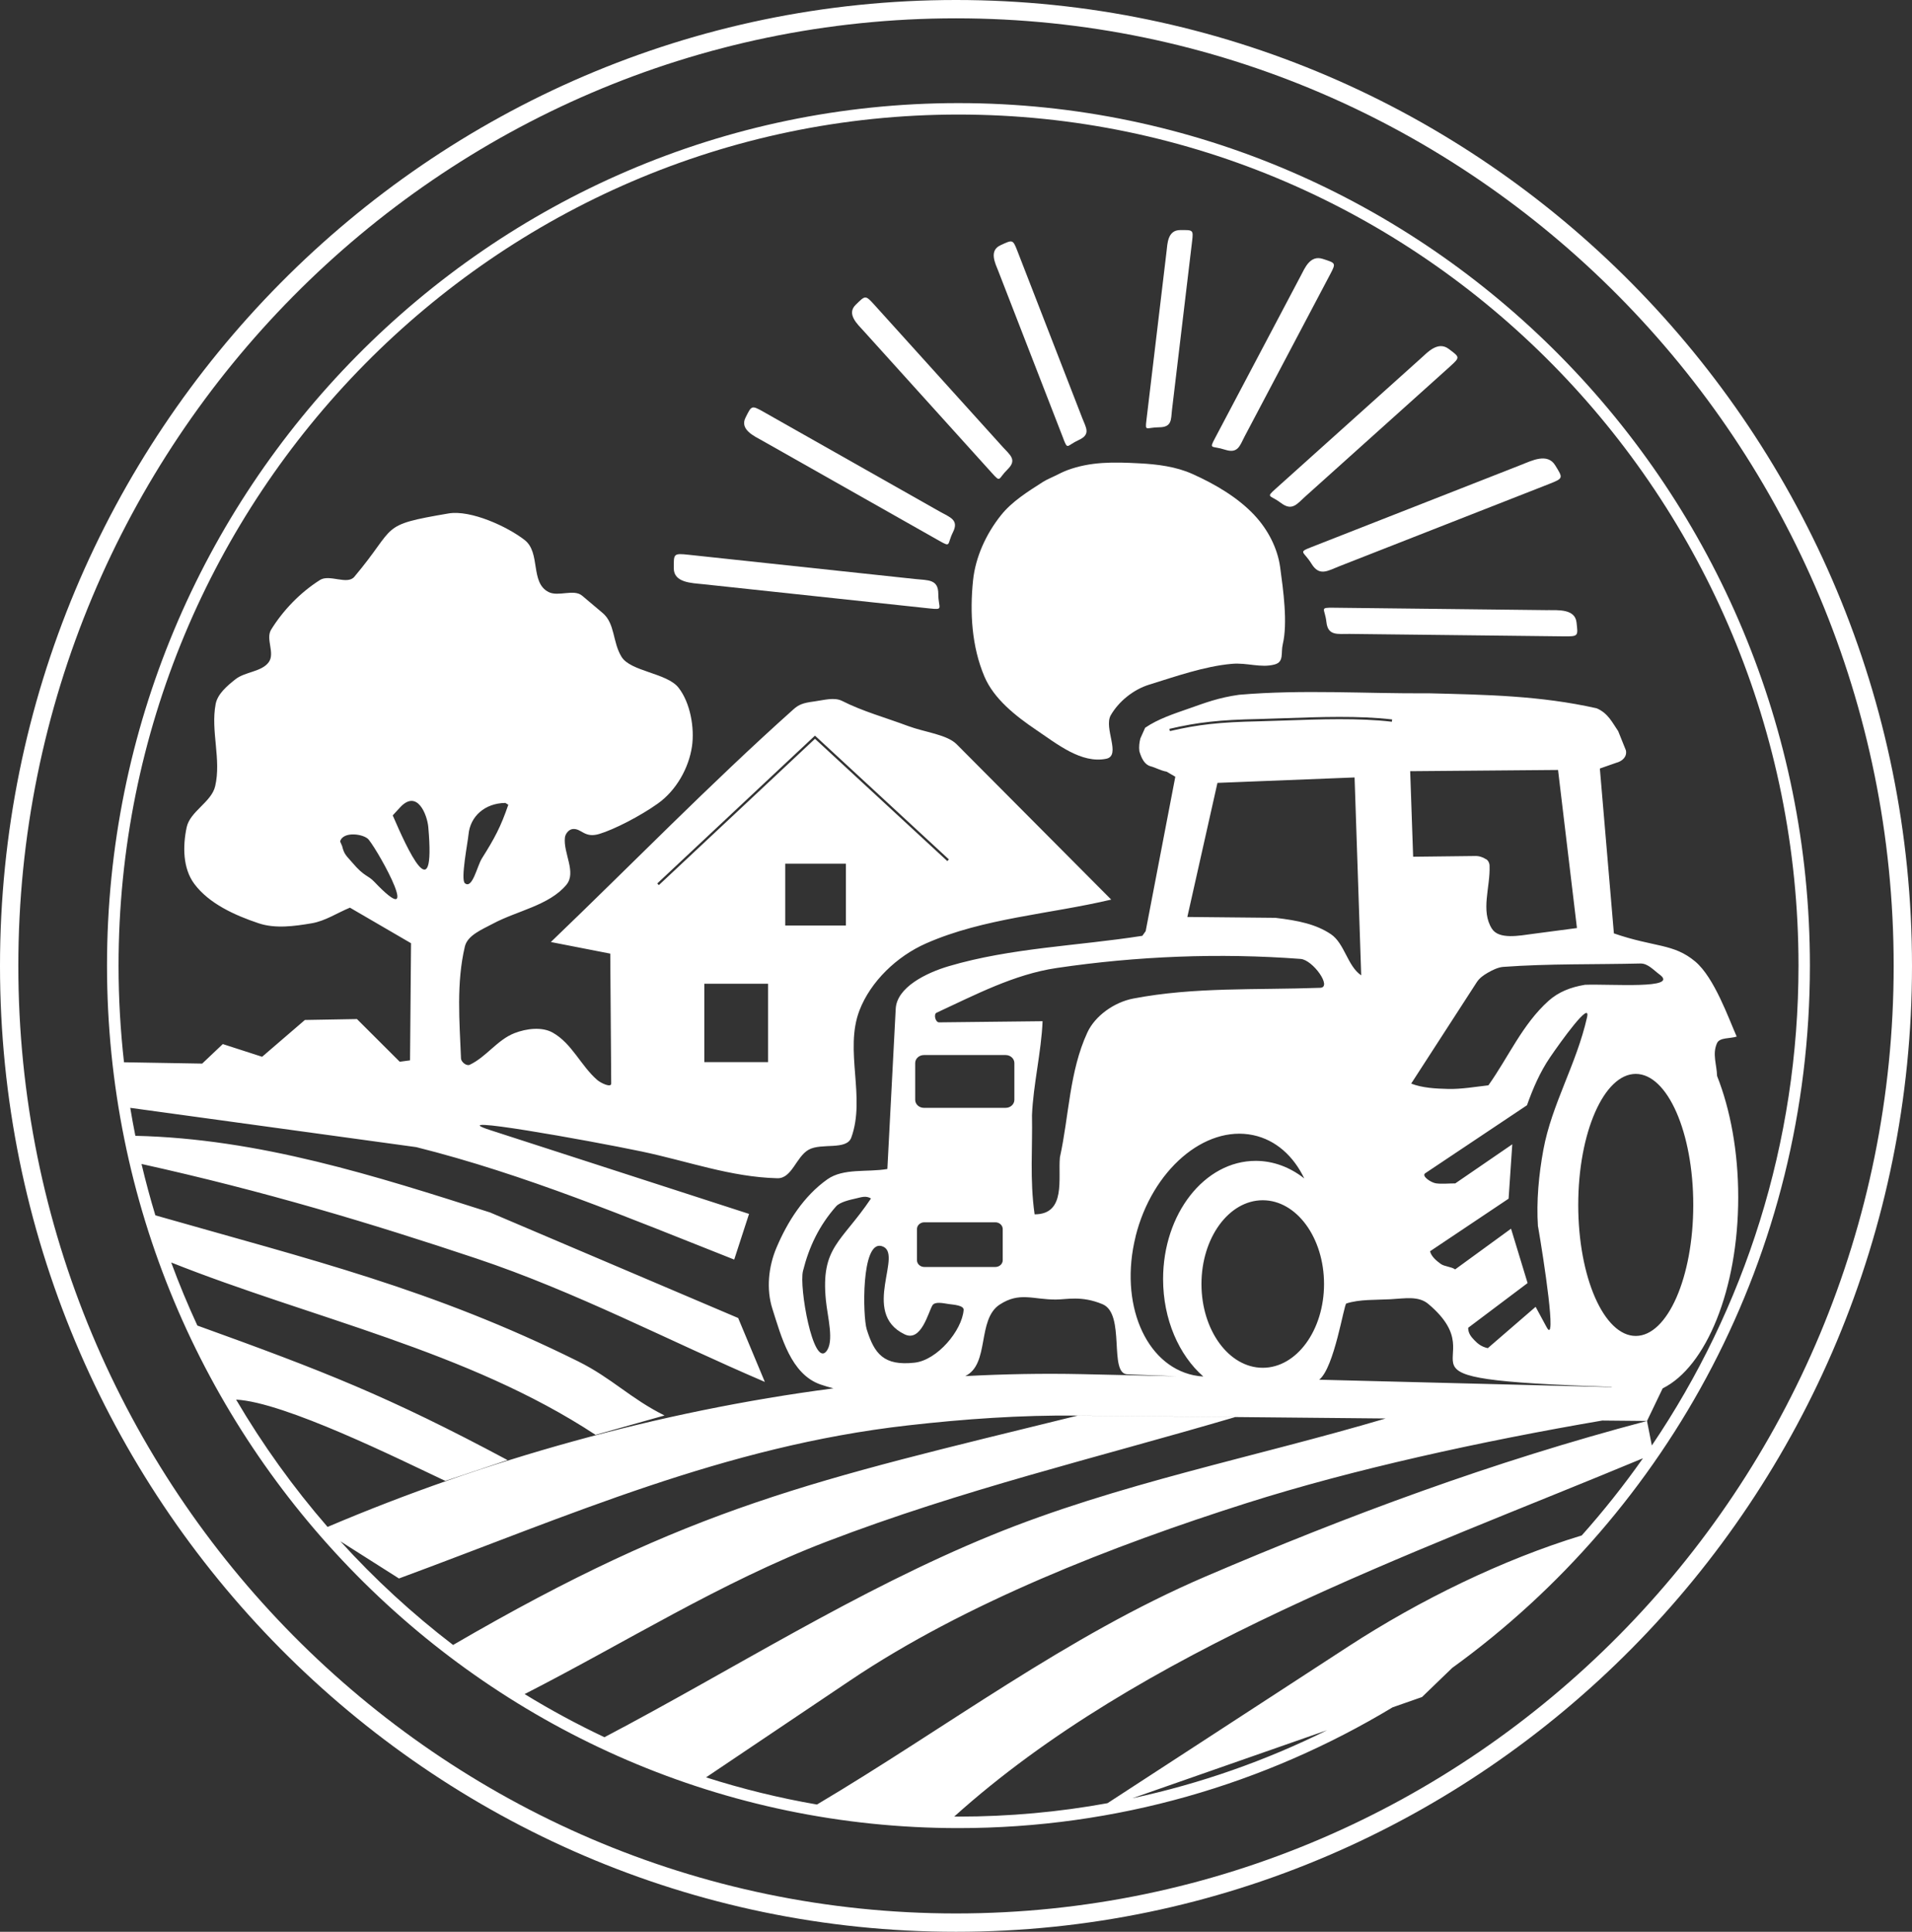
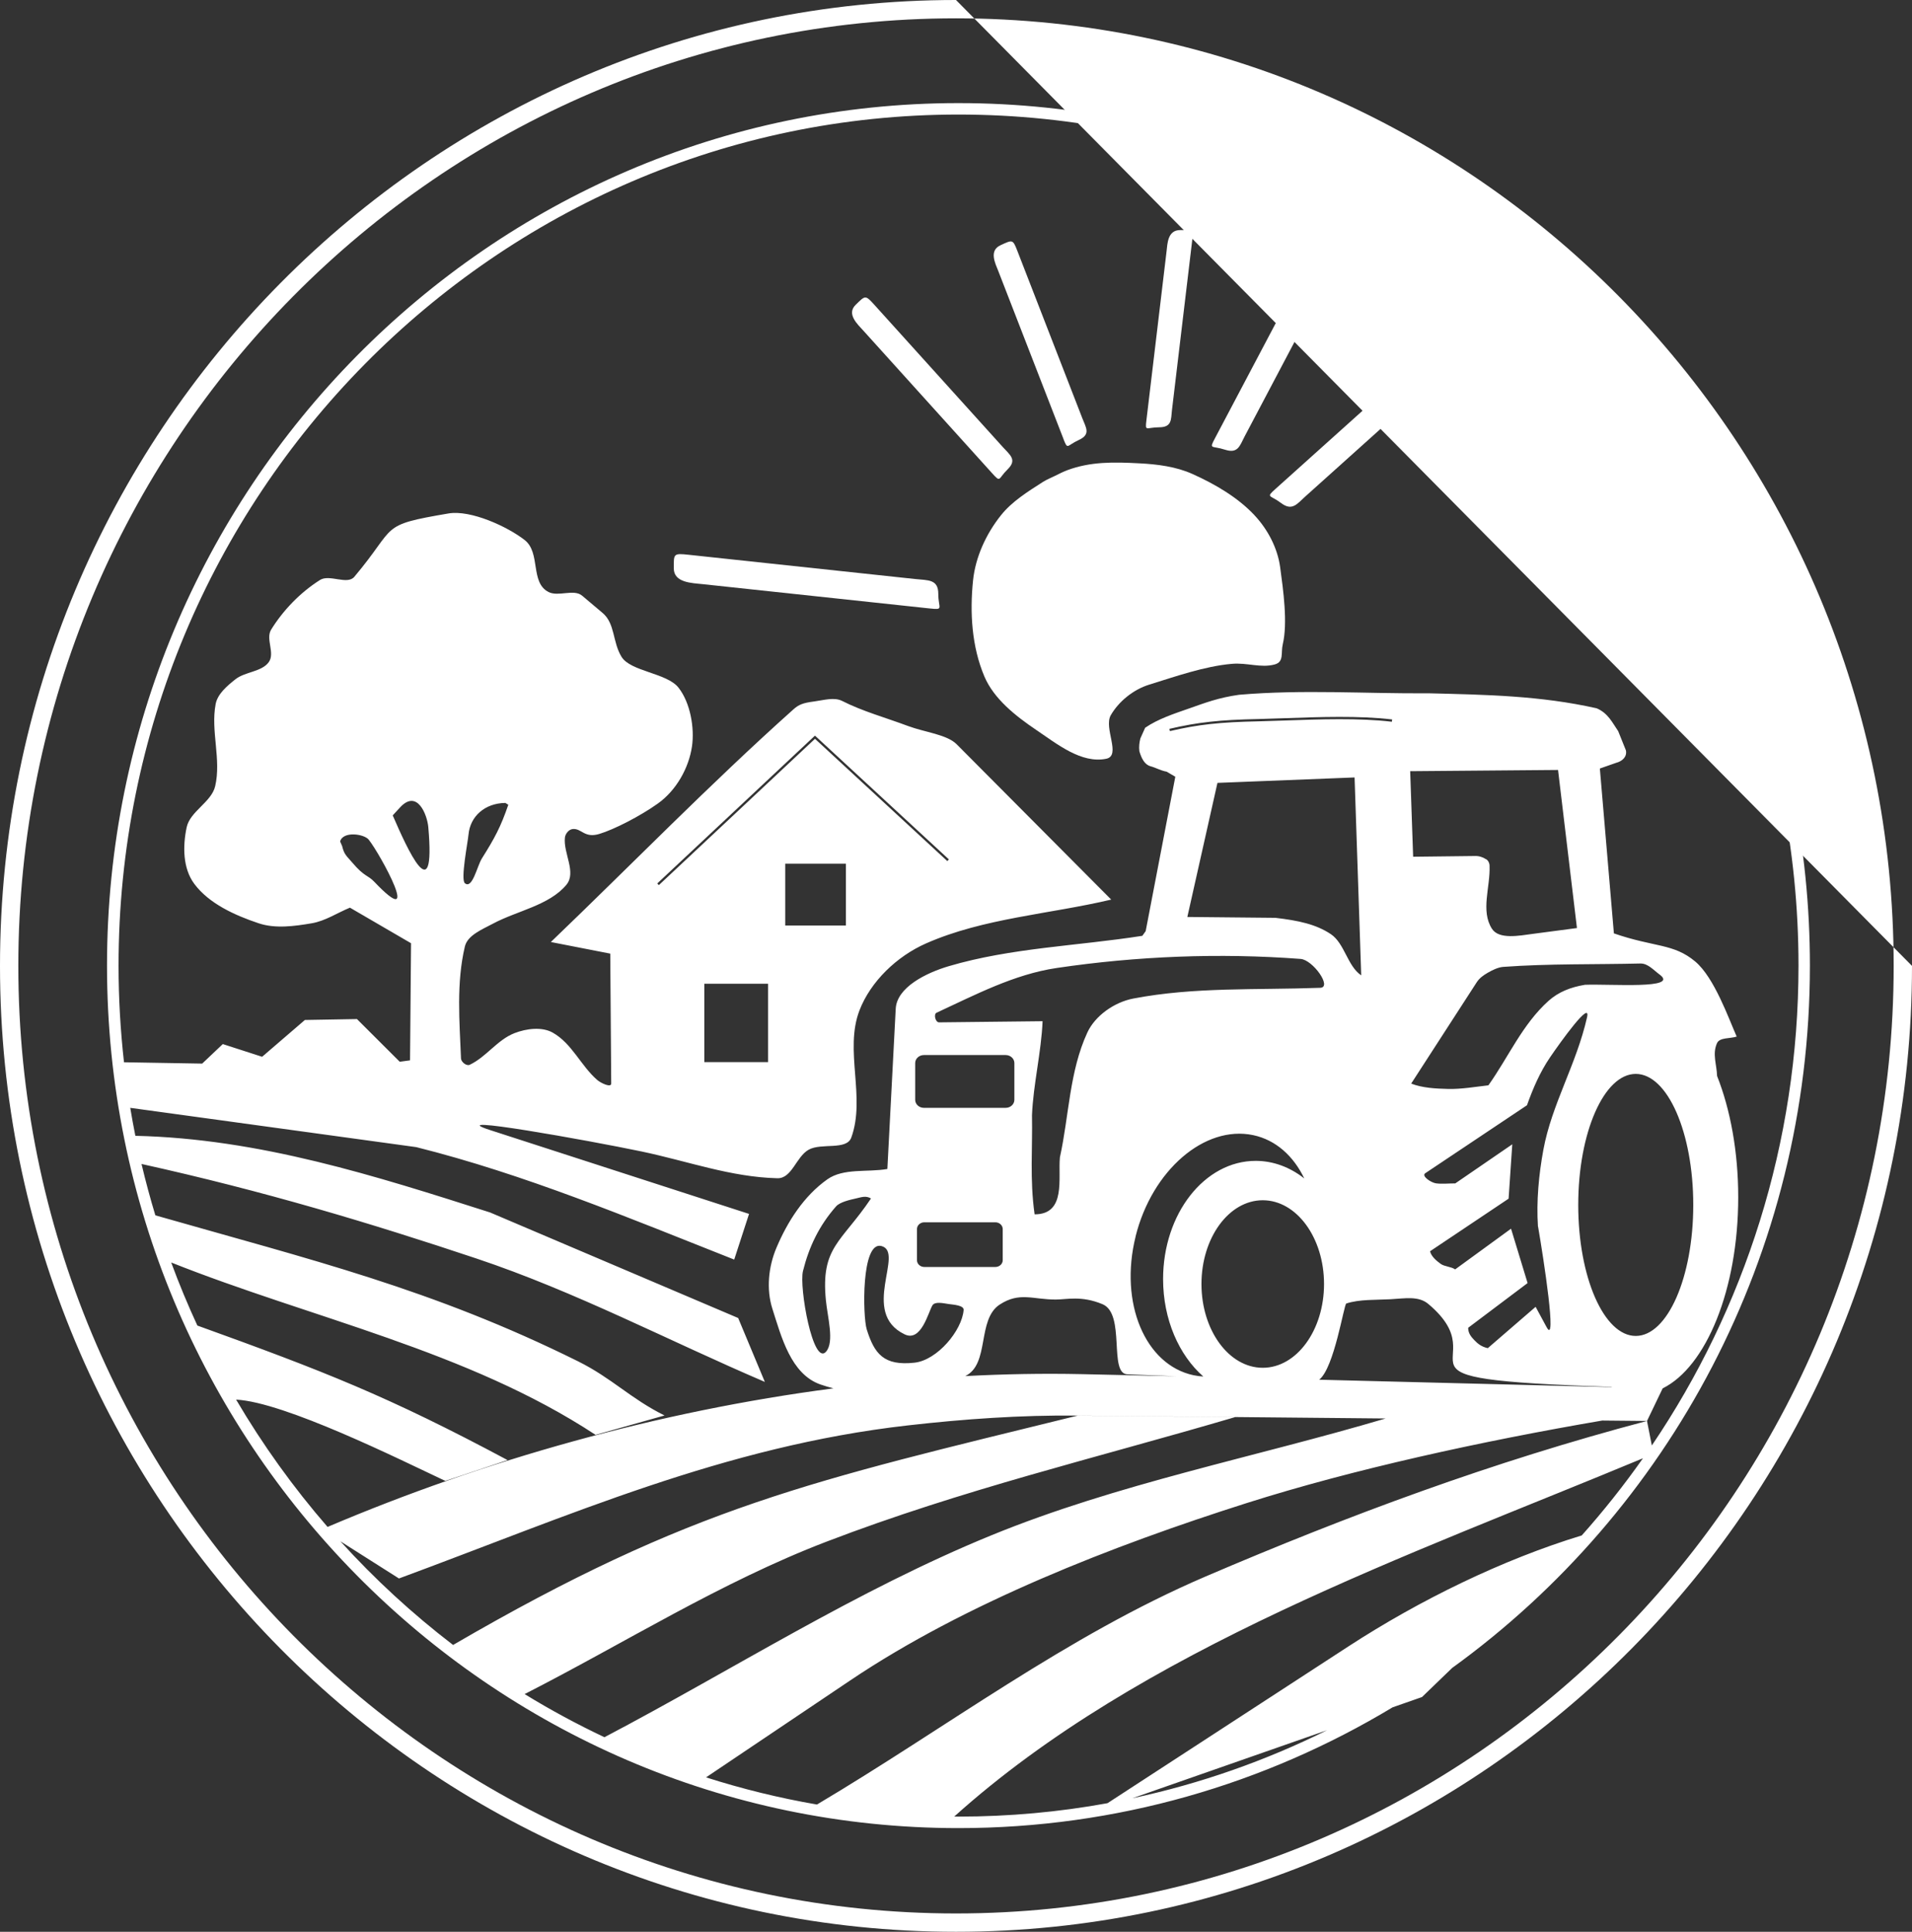
<svg xmlns="http://www.w3.org/2000/svg" id="Camada_2" data-name="Camada 2" viewBox="0 0 400.6 404.72">
  <rect x="0" y="0" width="400.6" height="404.72" fill="#333333" stroke="none" />
  <g id="Camada_1-2" data-name="Camada 1">
    <g>
-       <path d="M200.3,0C89.85,0,0,90.78,0,202.36s89.85,202.36,200.3,202.36,200.3-90.78,200.3-202.36S310.74,0,200.3,0ZM200.3,400.88C91.97,400.88,3.84,311.83,3.84,202.36S91.97,3.84,200.3,3.84s196.46,89.06,196.46,198.52-88.13,198.52-196.46,198.52Z" style="fill: #fff;" />
+       <path d="M200.3,0C89.85,0,0,90.78,0,202.36s89.85,202.36,200.3,202.36,200.3-90.78,200.3-202.36ZM200.3,400.88C91.97,400.88,3.84,311.83,3.84,202.36S91.97,3.84,200.3,3.84s196.46,89.06,196.46,198.52-88.13,198.52-196.46,198.52Z" style="fill: #fff;" />
      <path d="M200.82,21.6C102.45,21.6,22.42,102.66,22.42,202.3s80.03,180.7,178.4,180.7c33.2,0,64.3-9.24,90.95-25.3l6.17-2.16,6.31-6.09c45.35-32.8,74.96-86.53,74.96-147.15,0-99.64-80.03-180.7-178.4-180.7ZM237.24,376.75l40.81-14.26c-12.81,6.36-26.49,11.2-40.81,14.26ZM331.42,321.68c-16.58,5.05-33.94,13.52-48.88,23.24l-50.5,32.86c-10.14,1.85-20.58,2.81-31.23,2.81-.29,0-.58,0-.88-.01,39.12-35.19,95.4-54.69,144.3-75.06-3.97,5.64-8.25,11.03-12.82,16.16ZM345.07,297.7c-32.45,8.57-62.64,19.81-92.42,32.56-29.19,12.5-54.4,31.73-81.48,47.8-7.94-1.37-15.7-3.28-23.24-5.69l30.22-20.32c24.04-16.17,54.94-28.21,83.03-37.14,22.25-7.07,49.21-12.97,74.53-17.3l-45.39-.43c-27.52,8.15-56.14,13.65-82.57,24.46-28.39,11.61-54.12,28.13-81.11,42.32-5.75-2.72-11.33-5.73-16.72-9.04,21.03-10.73,41.05-23.43,63.24-31.93,28.63-10.97,56.09-17.41,85.63-26.1l-33.01-.31c-55.69,13.71-80.7,18.87-130.85,48.05-8.5-6.51-16.41-13.78-23.61-21.72l12.27,7.79c35.68-13.17,68.16-27.71,106.62-32.07,11.9-1.35,23.57-2.17,35.57-2.06l33.01.31h0s31.53.3,31.53.3h0l45.39.43h0l9.37.09c1.09-2.28,2.19-4.55,3.28-6.83,0,0,0,0-.01,0h0s0,0,.01,0h0c9.09-4.48,15.83-20.71,15.83-40.05,0-9.58-1.66-18.4-4.43-25.4h0c-.08-2.48-1.03-4.58-.02-6.86.55-1.25,2.75-.93,4.13-1.39-1.69-3.8-4.68-12.35-8.68-15.72-4.57-3.84-8.53-2.95-17.05-5.9l-2.94-34.54c1.54-.54,2.04-.72,3.4-1.19,1.31-.33,2.33-1.28,2.06-2.61-.54-1.34-1.08-2.69-1.62-4.03-1.19-1.71-2.1-3.78-4.52-4.79-11.8-2.65-23.12-2.84-35.11-3.14-13.27.1-26.35-.84-39.81.31-4.31.61-7.03,1.66-10.5,2.88-3.09,1.08-6.46,2.17-9.17,4.03l-1,2.23c-.21.86-.33,1.72-.21,2.68.44,1.52,1.1,2.81,2.32,3.15,1.18.32,2.09.9,3.39,1.14l1.82,1.06-6.21,32.35-.7.98c-13.52,2.12-27.49,2.5-40.55,6.36-4.68,1.38-10.89,4.4-11.12,8.93l-1.75,33.56c-4.19.73-9.19-.23-12.58,2.17-4.97,3.52-8.37,8.92-10.65,14.31-1.69,3.98-2.17,8.71-.86,12.81,1.88,5.87,3.86,13.67,10.05,15.85.89.31,1.81.58,2.74.82-36.73,4.8-73.15,15.06-105.99,29.03-7.16-8.25-13.58-17.18-19.16-26.67,10.14.51,34.22,12.51,43.83,17.03l13.05-4.36c-25.11-13.42-38.53-18.64-65-28.19-1.99-4.31-3.83-8.72-5.48-13.21,29.32,11.68,62.14,18.5,88.91,36.11l14.45-4.06c-7.17-3.56-10.98-7.8-18.15-11.36-30.54-15.15-56-21.27-88.53-30.57-1.07-3.54-2.04-7.13-2.9-10.76,25.71,5.69,48,12.4,70.16,19.8,20.88,6.98,40.29,17.24,60.44,25.86l-5.59-13.39-51.97-22.11c-23.91-7.63-48.32-15.47-74.33-16.06-.39-1.94-.74-3.9-1.07-5.86l59.92,8.23c22.68,5.67,44.46,14.8,66.62,23.56,1.04-3.19,2.07-6.38,3.11-9.57l-54.25-17.56c-10.63-3.44,20.69,2.17,31.67,4.47,9.84,2.06,18.69,5.37,28.51,5.62,3.07.08,3.93-4.53,6.58-5.99,2.67-1.47,7.92.19,8.91-2.53,3.07-8.44-1.51-18.27,1.72-26.66,2.31-5.99,7.76-11.3,13.97-14.03,12.04-5.3,25.84-6.11,38.77-9.17l-32.39-32.55c-2.05-2.05-6.66-2.5-10.19-3.82-4.82-1.8-9.45-3.05-13.8-5.25-1.67-.84-3.83-.16-5.87.11-2.39.31-3.23.67-4.35,1.67-17.54,15.68-33.87,32.49-50.81,48.73l12.45,2.43.2,27.22c0,.94-2.2-.11-2.93-.75-3.45-3-5.28-7.63-9.31-9.91-2.27-1.29-5.54-.86-8,.09-3.64,1.41-5.9,4.98-9.41,6.64-.68.32-1.79-.6-1.82-1.31-.32-7.82-1-15.83.81-23.48.56-2.35,3.62-3.57,5.87-4.77,5.1-2.73,11.78-3.82,15.39-8.14,2.18-2.62-.67-6.63-.3-9.91.09-.77.79-1.69,1.62-1.78,1.88-.19,2.43,1.97,5.57,1.03,3.13-.94,8.57-3.73,12.29-6.38,3.88-2.77,6.48-7.46,7.14-11.95.57-3.88-.34-9.16-2.82-12.32-2.43-3.1-10.07-3.37-11.95-6.48-1.89-3.1-1.32-6.95-3.95-9.17l-4.29-3.62c-1.75-1.47-4.97.28-7.04-.77-3.9-1.99-1.6-8.21-4.99-10.88-3.59-2.82-11.33-6.37-15.97-5.58-14.78,2.52-10.59,2.43-19.74,13.28-1.48,1.75-5.2-.6-7.19.66-4.17,2.65-7.7,6.33-10.22,10.38-1.23,1.97.86,4.93-.51,6.83-1.47,2.05-4.96,1.99-6.98,3.59-1.77,1.4-3.75,3.08-4.15,5.2-1.07,5.65,1.22,11.6-.1,17.21-.78,3.33-5.26,5.26-5.97,8.6-.83,3.91-.84,8.6,1.62,11.88,3.06,4.09,8.4,6.54,13.46,8.23,3.49,1.17,7.48.62,11.13,0,2.87-.49,5.33-2.18,8-3.27l12.8,7.45-.21,24.54-2.16.29-8.96-8.94-10.91.19-8.96,7.71-8.24-2.66-4.32,4.09-16.38-.28c-.74-6.63-1.14-13.37-1.14-20.21C24.82,103.99,103.77,24,200.82,24s176,79.98,176,178.3c0,37.27-11.35,71.9-30.73,100.54l-1.01-5.14ZM173.04,272.42c.35,3.55,1.79,8.63.08,10.71-2.75,3.34-5.73-13.47-4.88-16.85,1.26-5.03,3.35-9.46,6.93-13.53.81-.91,2.86-1.37,4.1-1.65,1.2-.27,2.15-.66,3.22-.01-6.23,9.26-10.55,10.14-9.45,21.33ZM184.67,261.05c4.97,1.28-4.58,13.97,4.88,18.51,3.46,1.66,4.94-4.62,5.8-6.06.53-.89,2.28-.46,3.4-.3,1.07.15,3.23.27,3.15,1.25-.34,4.3-5.51,10.51-10.29,11.04-6.44.71-8.42-1.86-10.02-7-.83-2.69-1.17-18.53,3.08-17.44ZM322.25,256.96c1.2,6.93,3.99,25.15,1.8,21.1l-2.31-4.27-10.02,8.66c-1.42-.32-2.15-.99-2.84-1.7-.69-.71-1.28-1.47-1.27-2.57l12.45-9.37-3.47-11.39c-3.9,2.84-7.81,5.69-11.71,8.53-.8-.58-2.23-.58-3.03-1.16-.95-.69-1.97-1.57-2.23-2.64l16.46-11.02.77-11.39-11.94,8.19c-1.35,0-2.83.16-4.04-.01-1.06-.15-3.12-1.54-2.25-2.12l21.31-14.24c1.24-3.48,2.71-6.92,4.82-10.02,2.2-3.23,8.61-12.16,7.77-8.42-2.23,9.87-7.39,18.21-9.15,27.74-.97,5.26-1.49,10.79-1.14,16.12ZM342.72,224.99c6.66,0,12.05,12.29,12.05,27.45s-5.4,27.45-12.05,27.45-12.05-12.29-12.05-27.45,5.4-27.45,12.05-27.45ZM332.02,206.33c-2.91.49-5.47,1.47-7.59,3.37-5.47,4.92-8.39,11.79-12.58,17.68-2.72.31-5.65.82-8.39.76-2.65-.06-5.46-.21-7.79-1.12l13.74-21.24c.56-.86,1.35-1.43,2.28-1.97.91-.53,2.17-1.16,3.24-1.24,9.56-.7,19.17-.48,28.76-.71,1.57-.04,2.77,1.39,4,2.29,4.33,3.16-10.15,1.95-15.67,2.17ZM321.17,195.65c-2.86.38-7.11,1.23-8.58-1.07-2.41-3.76-.33-8.74-.5-13.11.04-.6-.34-1.37-.87-1.52-.58-.4-1.45-.66-2.27-.61l-12.87.15-.62-17.92,30.98-.26,3.96,33.12-9.24,1.22ZM299.26,273.19c15.39,12.93-13.86,15.65,38.38,17.37.03.02.05.03.08.05-20.43-.51-40.88-1.04-61.32-1.55,3.18-2.53,5.17-15.8,5.68-15.97,2.76-.9,6.09-.72,9.24-.89,3.01-.16,5.88-.75,7.94.99ZM209.47,273.31c4.14-2.71,6.97-1.03,11.74-1.05,2.33,0,5.36-.86,9.77.97,4.92,2.03,1.24,14.55,5.22,14.7l10.37.41c-6.66-.15-13.33-.31-19.99-.45-8.07-.17-16.19-.02-24.35.41,5.19-2.48,2.41-11.83,7.23-14.99ZM193.66,265.44c-.85,0-1.54-.64-1.54-1.42v-6.52c0-.78.69-1.42,1.54-1.42h14.89c.85,0,1.54.64,1.54,1.42v6.52c0,.78-.69,1.42-1.54,1.42h-14.89ZM237.92,259.06c3.45-13.89,14.49-23.39,24.65-21.24,4.73,1,8.43,4.36,10.7,9.07-2.96-2.33-6.45-3.68-10.18-3.68-10.72,0-19.4,11.09-19.4,24.76,0,8.48,3.34,15.96,8.43,20.42-.69-.04-1.37-.13-2.05-.27-10.16-2.16-15.59-15.17-12.14-29.05ZM251.73,269.01c0-9.69,5.75-17.55,12.84-17.55s12.84,7.86,12.84,17.55-5.75,17.55-12.84,17.55-12.84-7.86-12.84-17.55ZM291.62,151.21c-6.79-.82-15.31-.51-22.16-.27-2.04.07-3.98.14-5.73.18-8.18.17-12.7.67-18.61,2.05l-.11-.47c5.95-1.39,10.49-1.89,18.71-2.06,1.75-.04,3.68-.11,5.72-.18,6.87-.24,15.41-.55,22.24.27l-.06.48ZM255.07,164.02l28.74-1.14,1.39,41.46c-2.88-1.93-3.48-6.69-6.35-8.62-3.12-2.09-6.8-2.86-11.63-3.43l-18.45-.18,6.31-28.1ZM272.5,200.9c2.57.19,6.68,5.96,4.11,6.05-13.54.49-26.36-.2-39.16,2.25-4.02.77-8.02,3.63-9.63,7.12-3.78,8.18-3.83,17.43-5.75,26.15-.42,4.32,1.37,11.95-5.3,11.94-1.04-7.32-.41-14-.55-20.75.27-6.5,1.95-13.21,2.22-19.71l-21.7.24c-.75,0-1.18-1.71-.51-2.02,8.09-3.74,16.24-8.05,25.17-9.37,16.83-2.49,34.11-3.18,51.1-1.9ZM210.71,221.04c1,0,1.82.76,1.82,1.68v7.7c0,.92-.82,1.68-1.82,1.68h-17.14c-1,0-1.82-.76-1.82-1.68v-7.7c0-.92.82-1.68,1.82-1.68h17.14ZM82.29,170.82l1.53-1.66c3.6-3.91,5.7,1.56,5.92,4.16,1.55,17.73-4.4,4.58-7.46-2.5ZM78.4,184.72c-1.33-1.4-2.07-1.02-4.56-3.97-1.23-1.45-1.71-1.65-2.16-3.5l-.42-.96c.61-2.22,5.03-1.58,5.99-.38,2.44,3.06,11.53,19.72,1.14,8.8ZM170.76,154.78l-32.72,30.66-.33-.35,33.04-30.97,28.06,25.93-.33.35-27.73-25.62ZM177.23,180.95v12.95h-12.71v-12.95h12.71ZM160.93,206.1v16.42h-13.36v-16.42h13.36ZM98.16,174.85c.35-3.84,3.45-6.58,7.72-6.63l.62.38c-1.59,4.64-2.86,7-5.53,11.24-1,1.58-1.99,6.51-3.57,5.2-.93-.76.61-8.54.76-10.2Z" style="fill: #fff;" />
      <path d="M262.83,107.93c-3.51-3.72-8.2-6.48-13-8.63-3.41-1.54-7.34-2.04-11.13-2.23-5.3-.28-10.19-.39-15.11,1.45-.82.31-1.73.77-2.51,1.16-.8.4-1.81.8-2.57,1.29-3.22,2.06-6.49,4.1-8.79,6.98-3.14,3.94-5.35,8.79-5.85,13.67-.69,6.71-.28,13.83,2.38,20.11,1.99,4.69,6.52,8.27,10.92,11.24,4.3,2.9,9.39,7.05,14.59,6,3.24-.65-.59-6.45.98-9.15,1.68-2.88,4.7-5.35,8.06-6.39,5.41-1.67,11.52-3.84,17.29-4.35,3.21-.29,6.08.92,8.98.13,2.01-.55,1.26-2.41,1.69-4.21,1.07-4.51.11-11.37-.55-16.2-.54-3.95-2.56-7.86-5.39-10.87Z" style="fill: #fff;" />
      <path d="M191.76,121.31l-47.46-5.08c-3.25-.35-3.13-.21-3.13,2.83s3.79,3.08,6.02,3.32l47.46,5.08c3.24.35,1.94.07,1.94-3.04s-2.17-2.82-4.83-3.11Z" style="fill: #fff;" />
-       <path d="M196.97,107.22l-37.02-20.95c-2.53-1.43-2.49-1.28-3.75,1.23-1.26,2.51,1.84,3.88,3.59,4.86l37.02,20.95c2.53,1.43,1.57.75,2.86-1.82,1.29-2.57-.62-3.1-2.7-4.27Z" style="fill: #fff;" />
      <path d="M211.12,98.32c2.05-1.99.47-3.02-1.04-4.69l-26.94-29.83c-1.85-2.04-1.86-1.89-3.85.05-2,1.94.39,4.09,1.66,5.49l26.94,29.83c1.84,2.04,1.19,1.13,3.24-.85Z" style="fill: #fff;" />
      <path d="M222.81,91.96c.93,2.4.67,1.39,3.22.22,2.56-1.17,1.5-2.58.74-4.55l-13.64-35.13c-.93-2.4-1-2.27-3.49-1.13-2.5,1.14-1.11,3.81-.46,5.46l13.64,35.13Z" style="fill: #fff;" />
      <path d="M242.86,89.52c2.72-.01,2.46-1.63,2.69-3.61l4.22-35.39c.29-2.42.17-2.33-2.49-2.32-2.66.01-2.67,2.84-2.87,4.5l-4.22,35.39c-.29,2.42-.05,1.45,2.67,1.43Z" style="fill: #fff;" />
      <path d="M256.65,94.21c2.73.89,3.1-.82,4.1-2.73l17.99-34.09c1.23-2.33,1.08-2.28-1.59-3.15-2.67-.87-3.78,1.96-4.63,3.56l-18,34.09c-1.23,2.33-.62,1.43,2.12,2.32Z" style="fill: #fff;" />
      <path d="M303.9,76.69c2.08-1.87,1.92-1.87-.35-3.58-2.27-1.71-4.43.68-5.86,1.97l-30.46,27.36c-2.08,1.87-1.14,1.2,1.18,2.95,2.32,1.75,3.33.2,5.03-1.33l30.46-27.36Z" style="fill: #fff;" />
-       <path d="M324.63,101.37c3.01-1.18,2.83-1.24,1.21-3.89-1.63-2.65-4.94-.95-7.01-.14l-43.98,17.25c-3.01,1.18-1.73.82-.06,3.53,1.67,2.71,3.4,1.46,5.86.5l43.98-17.25Z" style="fill: #fff;" />
-       <path d="M324.34,127.83l-44.93-.51c-3.07-.03-1.82.11-1.5,3.02.33,2.92,2.33,2.45,4.84,2.47l44.93.51c3.08.03,2.95-.08,2.63-2.93-.32-2.85-3.86-2.54-5.98-2.57Z" style="fill: #fff;" />
    </g>
  </g>
</svg>